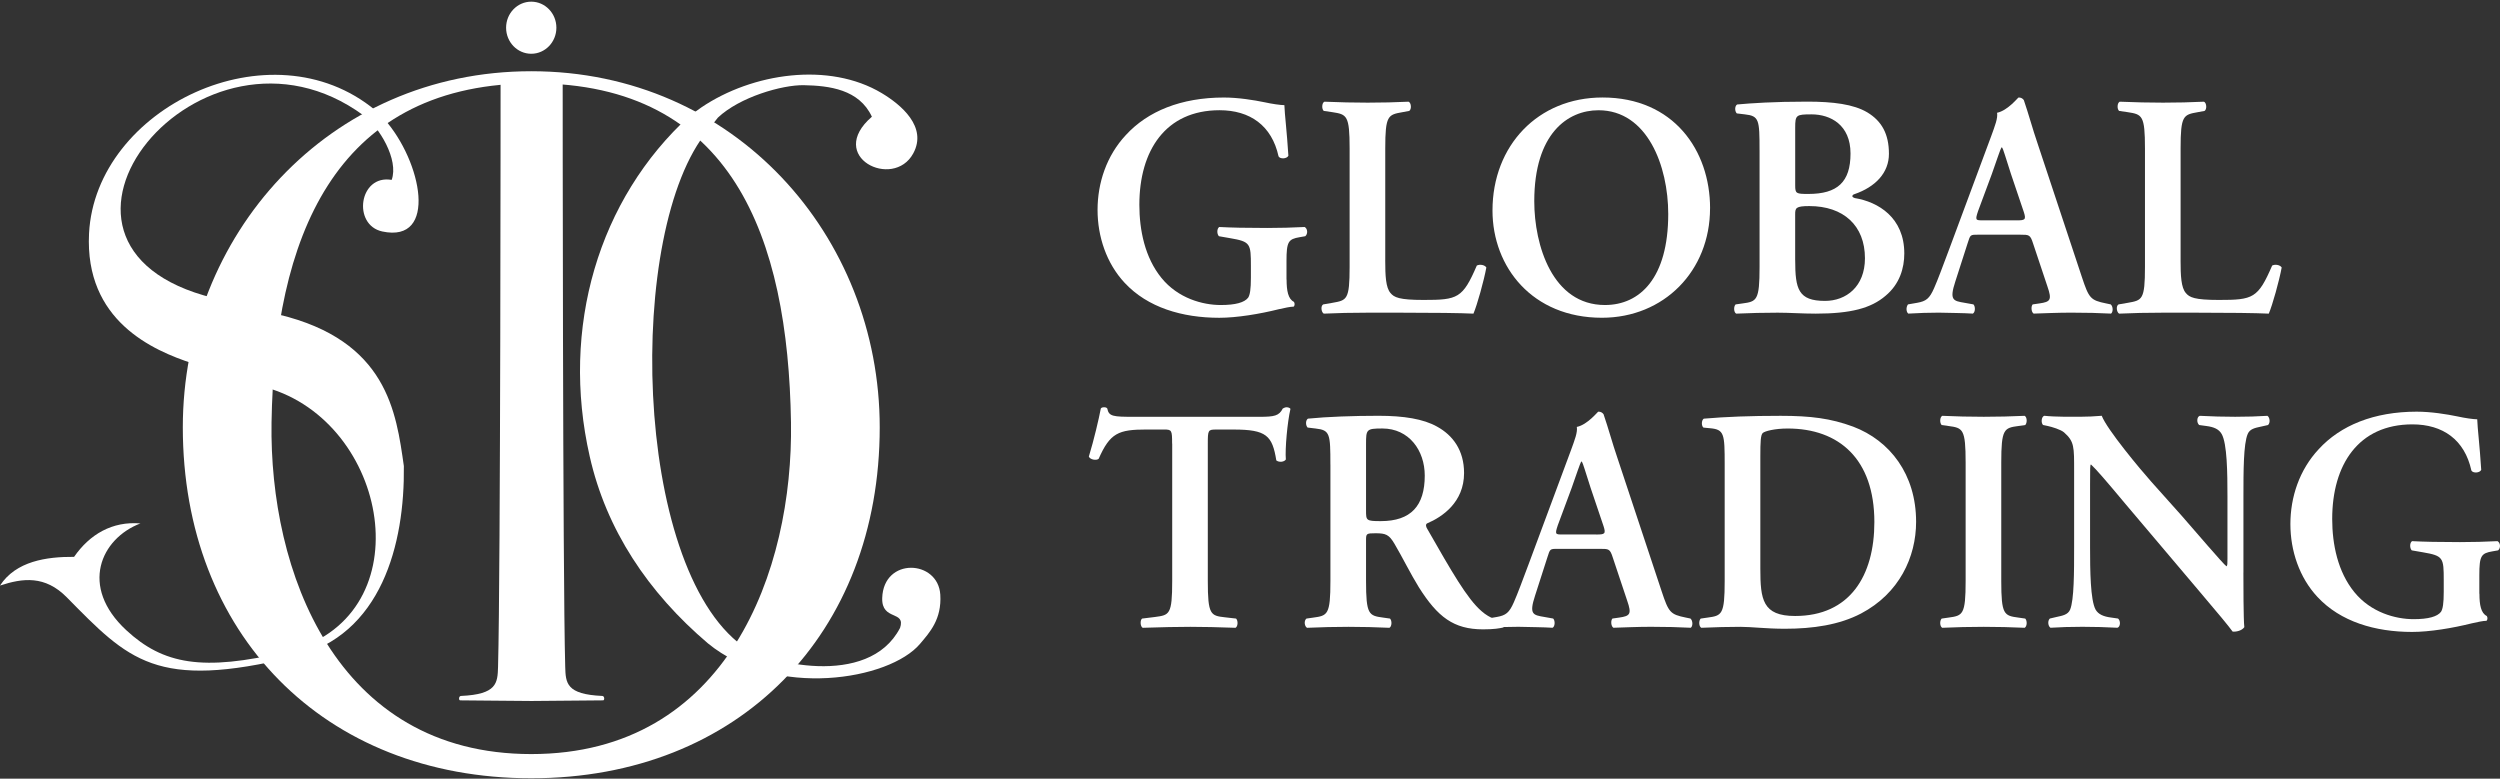
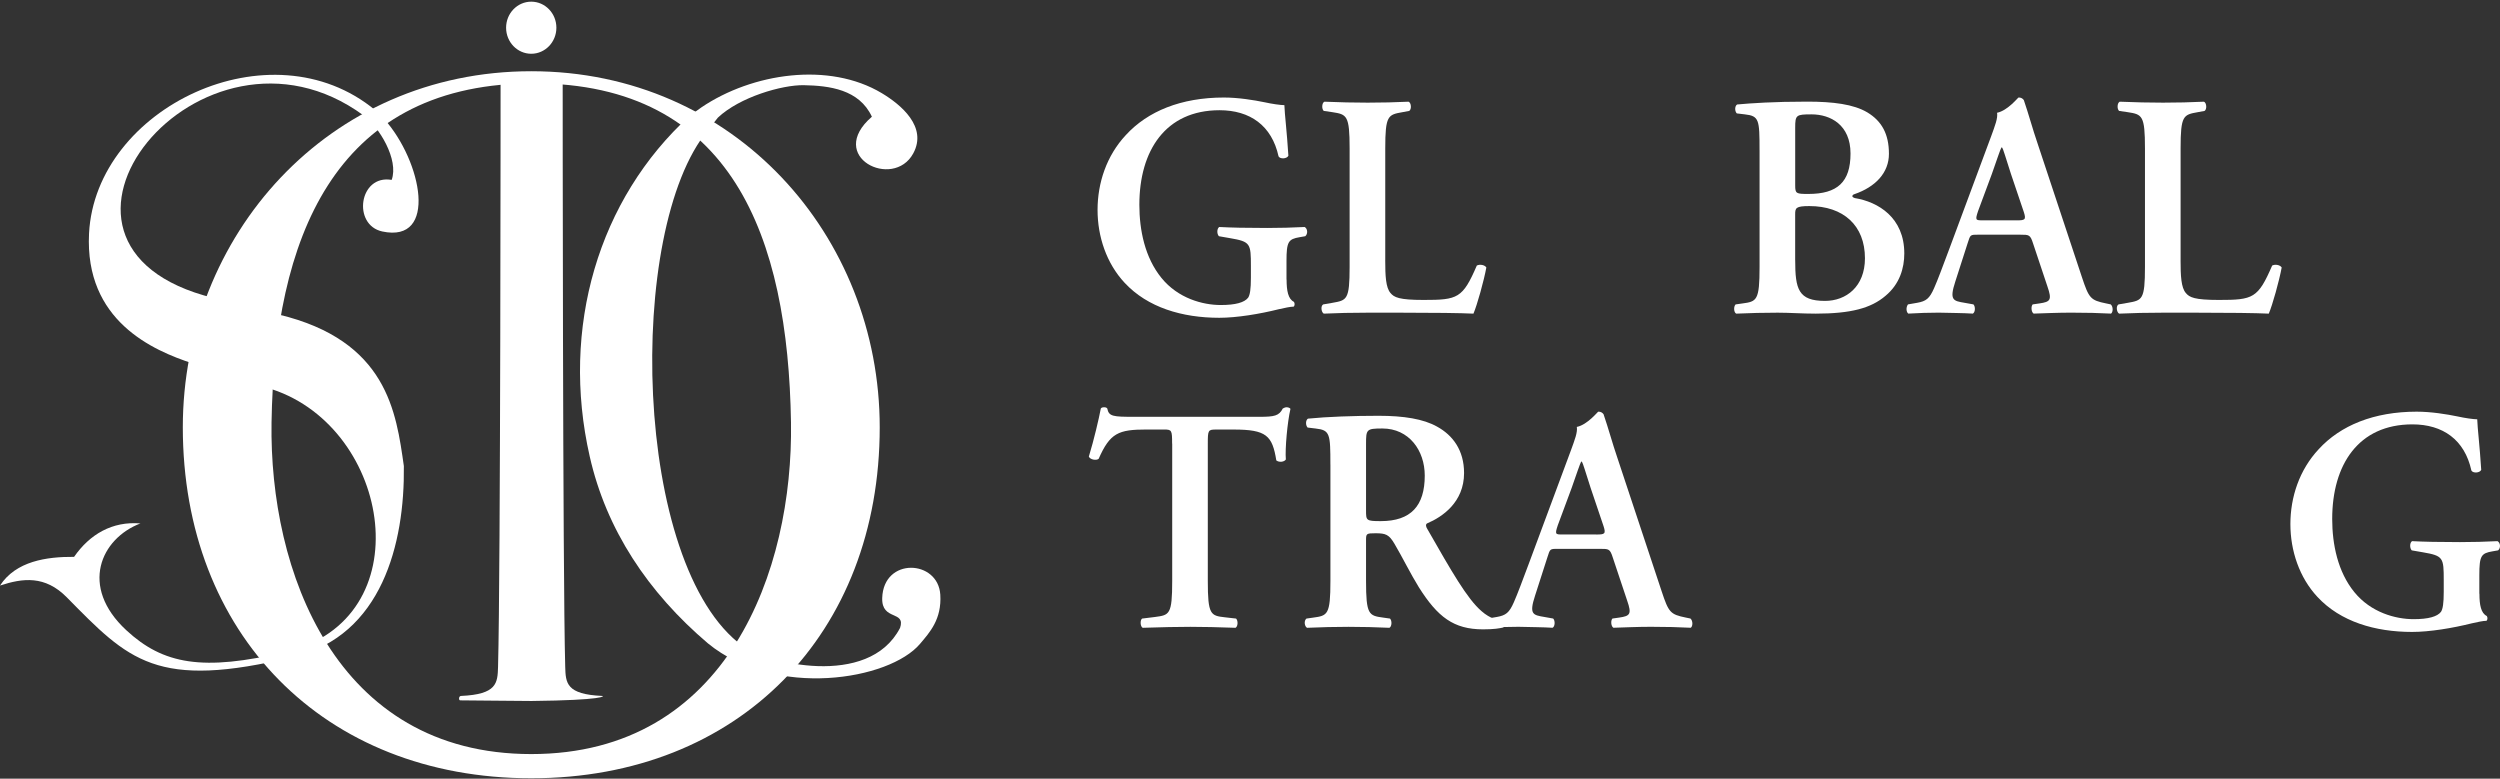
<svg xmlns="http://www.w3.org/2000/svg" width="305" height="95" viewBox="0 0 305 95" fill="none">
  <rect x="0" y="0" width="305" height="95" fill="#333333" stroke="none" />
  <path fill-rule="evenodd" clip-rule="evenodd" d="M65.092 10.165L64.242 10.173C40.679 10.608 33.48 29.211 33.128 51.542C32.843 69.538 40.853 91.997 64.814 91.997C88.776 91.997 96.786 69.538 96.501 51.542C96.144 28.946 89.333 10.165 65.092 10.165ZM64.814 8.69C89.63 8.69 107.326 28.789 107.326 52.132C107.326 77.245 90.2 94.949 64.814 94.949C39.429 94.949 22.303 77.245 22.303 52.132C22.303 28.789 39.999 8.69 64.814 8.69Z" fill="white" />
  <path d="M61.744 3.381C61.744 1.626 63.117 0.204 64.812 0.204C66.506 0.204 67.879 1.626 67.879 3.381C67.879 5.136 66.506 6.559 64.812 6.559C63.117 6.559 61.744 5.136 61.744 3.381Z" fill="white" />
  <path d="M26.056 36.356C-0.109 29.924 24.56 -0.444 44.348 14.08C46.269 15.49 48.673 19.477 47.785 21.947C43.793 21.257 42.962 27.454 46.645 28.241C53.444 29.694 51.499 19.707 46.87 14.518C46.515 14.115 46.156 13.753 45.786 13.45C33.041 2.881 11.64 13.16 10.863 28.489C10.325 39.121 18.635 42.755 23.505 44.338C26.334 45.258 28.31 45.878 33.207 47.498C47.782 52.315 51.538 75.565 34.865 79.53C24.724 81.942 19.904 81.05 15.41 76.888C9.649 71.553 12.306 65.696 17.128 63.859C13.692 63.571 10.943 65.189 9.039 67.936C5.681 67.913 1.943 68.453 0 71.438C2.778 70.523 5.488 70.176 8.15 72.876C15.688 80.52 19.014 84.24 35.915 80.105C46.547 77.505 49.387 66.386 49.271 56.862C48.333 50.302 47.258 41.543 33.975 38.368C32.539 38.026 27.038 36.601 26.051 36.358L26.056 36.356Z" fill="white" />
  <path d="M109.799 76.633C110.55 74.426 107.545 75.796 107.63 72.963C107.782 67.946 114.445 68.269 114.716 72.543C114.909 75.558 113.41 77.166 112.247 78.546C108.498 82.983 94.628 85.252 86.376 78.498C79.046 72.273 73.961 64.599 71.948 55.695C68.372 40.008 72.998 24.272 84.141 14.128L85.582 13.093C91.792 8.901 101.147 7.508 107.588 11.371C109.896 12.755 113.185 15.468 111.414 18.72C108.974 23.2 100.72 19.122 106.37 14.24C104.82 10.898 101.164 10.451 98.058 10.393C95.439 10.346 90.245 11.831 87.578 14.355L86.352 15.908C76.329 27.959 77.138 69.039 90.626 78.828C93.397 80.838 105.923 84.055 109.794 76.628L109.799 76.633Z" fill="white" />
-   <path d="M64.86 85.52C65.02 85.5 73.472 85.463 73.588 85.443C73.781 85.423 73.761 84.905 73.472 84.905C69.091 84.705 69.011 83.353 68.956 81.343C68.647 70.089 68.647 9.656 68.647 9.656L64.86 9.381L61.071 9.656C61.071 9.656 61.071 70.089 60.762 81.343C60.707 83.353 60.627 84.705 56.247 84.905C55.959 84.905 55.94 85.423 56.131 85.443C56.247 85.463 64.699 85.503 64.858 85.52H64.86Z" fill="white" />
+   <path d="M64.86 85.52C73.781 85.423 73.761 84.905 73.472 84.905C69.091 84.705 69.011 83.353 68.956 81.343C68.647 70.089 68.647 9.656 68.647 9.656L64.86 9.381L61.071 9.656C61.071 9.656 61.071 70.089 60.762 81.343C60.707 83.353 60.627 84.705 56.247 84.905C55.959 84.905 55.94 85.423 56.131 85.443C56.247 85.463 64.699 85.503 64.858 85.52H64.86Z" fill="white" />
  <path d="M156.964 34.11C156.964 35.469 157.151 36.48 157.862 36.828C157.975 36.982 157.975 37.294 157.823 37.411C157.409 37.411 156.737 37.565 156.023 37.722C153.699 38.305 150.887 38.77 148.751 38.77C144.251 38.77 140.014 37.528 137.202 34.498C134.991 32.128 133.902 28.867 133.902 25.607C133.902 22.347 134.988 19.005 137.35 16.481C140.014 13.569 144.099 11.898 149.309 11.898C151.07 11.898 152.984 12.209 154.296 12.48C155.159 12.675 156.245 12.828 156.694 12.828C156.733 13.993 156.995 15.976 157.183 19.001C156.995 19.39 156.171 19.43 155.984 19.078C155.159 15.312 152.496 13.447 148.786 13.447C142.189 13.447 139.002 18.378 139.002 24.98C139.002 28.087 139.678 31.424 141.701 33.912C143.724 36.4 146.724 37.213 148.938 37.213C150.738 37.213 151.824 36.901 152.273 36.319C152.5 35.971 152.609 35.271 152.609 33.871V32.472C152.609 29.713 152.57 29.482 150.059 29.054L148.708 28.819C148.446 28.548 148.446 27.889 148.747 27.694C150.207 27.771 152.008 27.812 154.593 27.812C156.28 27.812 157.554 27.771 159.167 27.694C159.541 27.889 159.58 28.548 159.241 28.819L158.565 28.936C157.179 29.171 156.952 29.478 156.952 31.849V34.102L156.964 34.11Z" fill="white" />
  <path d="M168.997 31.739C168.997 33.681 169.071 35.08 169.634 35.74C170.083 36.282 170.684 36.593 173.684 36.593C177.847 36.593 178.445 36.399 180.171 32.398C180.546 32.204 181.147 32.322 181.335 32.633C181.034 34.263 180.21 37.216 179.761 38.264C178.187 38.187 174.961 38.147 170.762 38.147H166.865C164.951 38.147 163.076 38.187 161.503 38.264C161.202 38.11 161.089 37.334 161.428 37.139L162.553 36.945C164.315 36.634 164.654 36.597 164.654 32.556V18.111C164.654 14.074 164.318 13.957 162.553 13.685L161.503 13.532C161.241 13.338 161.241 12.561 161.577 12.407C163.451 12.484 165.139 12.524 166.865 12.524C168.591 12.524 170.2 12.484 171.852 12.407C172.188 12.561 172.227 13.338 171.926 13.532L171.102 13.685C169.341 13.997 169.001 14.074 169.001 18.111V31.739H168.997Z" fill="white" />
-   <path d="M208.626 25.409C208.626 33.058 203.002 38.766 195.429 38.766C186.958 38.766 182.084 32.593 182.084 25.68C182.084 17.759 187.634 11.894 195.507 11.894C204.166 11.894 208.63 18.337 208.63 25.409H208.626ZM187.181 24.555C187.181 29.915 189.391 37.212 195.804 37.212C200.077 37.212 203.525 33.911 203.525 26.108C203.525 20.243 200.975 13.451 195.015 13.451C191.266 13.451 187.181 16.287 187.181 24.555Z" fill="white" />
  <path d="M214.664 18.341C214.664 14.612 214.624 14.146 212.863 13.952L211.887 13.835C211.625 13.564 211.625 12.941 211.926 12.747C213.613 12.593 216.351 12.399 220.475 12.399C223.623 12.399 226.138 12.71 227.825 13.718C229.551 14.765 230.45 16.319 230.45 18.766C230.45 21.056 228.837 22.803 226.212 23.697C226.064 23.738 225.986 23.851 225.986 23.932C225.986 24.013 226.06 24.085 226.286 24.166C229.137 24.631 232.324 26.537 232.324 30.922C232.324 32.71 231.762 34.651 230.036 36.087C228.274 37.6 225.798 38.264 221.525 38.264C219.877 38.264 218.3 38.147 216.878 38.147C215.23 38.147 213.465 38.187 211.816 38.264C211.516 38.11 211.481 37.41 211.742 37.139L212.566 37.022C214.328 36.787 214.667 36.674 214.667 32.556V18.345L214.664 18.341ZM219.014 22.613C219.014 23.624 219.127 23.661 220.627 23.661C224.15 23.661 225.763 22.225 225.763 18.73C225.763 15.235 223.326 13.952 221.002 13.952C219.127 13.952 219.014 14.029 219.014 15.582V22.613ZM219.014 31.739C219.014 35.274 219.389 36.71 222.65 36.71C225.236 36.71 227.524 34.963 227.524 31.508C227.524 27.508 224.9 25.141 220.737 25.141C219.088 25.141 219.01 25.376 219.01 26.152V31.743L219.014 31.739Z" fill="white" />
  <path d="M241.323 28.633C240.346 28.633 240.385 28.633 240.049 29.68L238.55 34.34C237.8 36.63 238.288 36.711 239.675 36.941L240.76 37.136C241.022 37.407 240.987 38.106 240.686 38.26C239.487 38.183 238.062 38.183 236.523 38.143C235.285 38.143 234.125 38.183 232.813 38.26C232.551 38.066 232.512 37.483 232.774 37.136L233.898 36.941C234.984 36.747 235.398 36.436 235.96 35.153C236.41 34.142 237.011 32.512 237.796 30.416L242.932 16.594C243.381 15.352 243.756 14.418 243.643 13.758C244.955 13.487 246.193 11.894 246.267 11.894C246.568 11.894 246.755 12.011 246.904 12.205C247.505 13.953 247.989 15.777 248.591 17.524L253.988 33.794C254.851 36.395 255.039 36.63 256.949 37.018L257.511 37.136C257.812 37.407 257.812 38.066 257.55 38.26C256.011 38.183 254.625 38.143 252.676 38.143C251.063 38.143 249.415 38.22 248.103 38.26C247.802 38.066 247.767 37.366 247.989 37.136L248.813 37.018C250.165 36.824 250.352 36.589 249.79 34.959L248.028 29.68C247.693 28.633 247.54 28.633 246.49 28.633H241.315H241.323ZM246.009 26.885C247.06 26.885 247.208 26.808 246.908 25.874L245.334 21.214C244.658 19.155 244.435 18.261 244.248 17.99H244.174C244.025 18.261 243.65 19.389 243.01 21.214L241.323 25.756C240.948 26.881 241.022 26.881 241.924 26.881H246.009V26.885Z" fill="white" />
  <path d="M266.029 31.739C266.029 33.681 266.103 35.08 266.666 35.74C267.115 36.282 267.716 36.593 270.716 36.593C274.879 36.593 275.476 36.399 277.203 32.398C277.577 32.204 278.179 32.322 278.366 32.633C278.066 34.263 277.242 37.216 276.792 38.264C275.219 38.187 271.993 38.147 267.794 38.147H263.897C261.983 38.147 260.108 38.187 258.534 38.264C258.234 38.11 258.12 37.334 258.46 37.139L259.585 36.945C261.346 36.634 261.686 36.597 261.686 32.556V18.111C261.686 14.074 261.35 13.957 259.585 13.685L258.534 13.532C258.273 13.338 258.273 12.561 258.608 12.407C260.483 12.484 262.17 12.524 263.897 12.524C265.623 12.524 267.232 12.484 268.884 12.407C269.22 12.561 269.259 13.338 268.958 13.532L268.134 13.685C266.373 13.997 266.033 14.074 266.033 18.111V31.739H266.029Z" fill="white" />
  <path d="M142.998 54.107C142.998 52.477 142.958 52.4 141.986 52.4H139.885C136.436 52.4 135.425 52.829 134.038 55.972C133.777 56.207 132.988 56.09 132.839 55.701C133.476 53.606 134.038 51.195 134.3 49.84C134.374 49.722 134.527 49.686 134.714 49.686C134.862 49.686 135.015 49.727 135.089 49.84C135.276 50.811 135.8 50.851 138.35 50.851H153.648C155.483 50.851 156.046 50.734 156.499 49.84C156.647 49.763 156.8 49.686 156.948 49.686C157.175 49.686 157.362 49.763 157.436 49.88C157.061 51.474 156.761 54.811 156.874 56.053C156.686 56.365 156.05 56.441 155.71 56.17C155.222 53.141 154.511 52.404 150.5 52.404H148.364C147.387 52.404 147.352 52.481 147.352 54.111V70.887C147.352 75.001 147.688 75.118 149.453 75.312L150.805 75.466C151.066 75.737 151.031 76.437 150.73 76.591C148.555 76.514 146.868 76.473 145.22 76.473C143.572 76.473 141.806 76.514 139.408 76.591C139.108 76.437 139.073 75.66 139.334 75.466L140.908 75.272C142.669 75.037 143.009 75.001 143.009 70.883V54.107H142.998Z" fill="white" />
  <path d="M162.307 56.668C162.307 52.938 162.268 52.473 160.506 52.279L159.53 52.162C159.268 51.891 159.268 51.268 159.569 51.074C161.932 50.839 165.119 50.726 168.192 50.726C171.266 50.726 173.664 51.114 175.316 52.044C177.23 53.092 178.616 54.916 178.616 57.712C178.616 61.283 175.952 63.072 174.117 63.848C173.89 63.965 173.968 64.277 174.117 64.507C177.116 69.75 178.991 73.051 180.752 74.564C181.803 75.494 182.889 75.729 183.338 75.769C183.525 75.923 183.525 76.352 183.412 76.546C182.963 76.663 182.248 76.781 180.94 76.781C177.339 76.781 175.39 75.268 173.105 71.655C172.094 70.025 171.043 67.889 170.145 66.376C169.469 65.211 169.059 65.058 167.821 65.058C166.696 65.058 166.657 65.098 166.657 65.911V70.883C166.657 74.997 166.993 75.114 168.759 75.349L169.583 75.466C169.844 75.737 169.809 76.437 169.508 76.591C167.86 76.514 166.173 76.473 164.521 76.473C162.869 76.473 161.186 76.514 159.46 76.591C159.159 76.437 159.046 75.737 159.385 75.466L160.209 75.349C161.971 75.114 162.311 75.001 162.311 70.883V56.672L162.307 56.668ZM166.657 62.258C166.657 63.5 166.657 63.577 168.458 63.577C172.133 63.577 173.82 61.712 173.82 58.023C173.82 54.957 171.906 52.275 168.645 52.275C166.696 52.275 166.657 52.392 166.657 54.176V62.254V62.258Z" fill="white" />
  <path d="M190.051 66.959C189.074 66.959 189.113 66.959 188.777 68.007L187.278 72.667C186.528 74.957 187.016 75.037 188.403 75.268L189.488 75.462C189.75 75.733 189.715 76.433 189.414 76.587C188.215 76.51 186.79 76.51 185.251 76.469C184.013 76.469 182.853 76.51 181.541 76.587C181.279 76.392 181.24 75.81 181.502 75.462L182.626 75.268C183.712 75.074 184.126 74.762 184.688 73.48C185.138 72.469 185.739 70.838 186.524 68.743L191.66 54.921C192.109 53.679 192.484 52.744 192.371 52.085C193.683 51.814 194.921 50.22 194.995 50.22C195.296 50.22 195.483 50.337 195.632 50.532C196.233 52.279 196.717 54.104 197.319 55.851L202.716 72.121C203.579 74.722 203.767 74.957 205.677 75.345L206.239 75.462C206.54 75.733 206.54 76.392 206.278 76.587C204.739 76.51 203.353 76.469 201.404 76.469C199.791 76.469 198.143 76.546 196.831 76.587C196.53 76.392 196.495 75.693 196.717 75.462L197.541 75.345C198.893 75.151 199.08 74.916 198.518 73.286L196.756 68.007C196.421 66.959 196.268 66.959 195.218 66.959H190.043H190.051ZM194.737 65.212C195.788 65.212 195.936 65.135 195.636 64.2L194.062 59.54C193.386 57.481 193.163 56.587 192.976 56.316H192.902C192.753 56.587 192.378 57.716 191.738 59.54L190.051 64.083C189.676 65.208 189.75 65.208 190.652 65.208H194.737V65.212Z" fill="white" />
-   <path d="M210.411 56.668C210.411 52.938 210.372 52.396 208.61 52.242L207.821 52.166C207.56 51.971 207.56 51.272 207.86 51.077C210.559 50.843 213.558 50.73 217.233 50.73C220.909 50.73 223.346 51.041 226.079 52.048C230.579 53.755 233.765 57.873 233.765 63.658C233.765 67.97 231.703 72.395 227.056 74.843C224.392 76.242 221.17 76.708 217.757 76.708C215.468 76.708 213.707 76.473 212.32 76.473C210.934 76.473 209.208 76.513 207.56 76.59C207.259 76.437 207.224 75.737 207.485 75.466L208.309 75.348C210.071 75.114 210.411 75.001 210.411 70.883V56.672V56.668ZM214.761 69.366C214.761 73.132 215.023 75.15 218.999 75.15C225.673 75.15 228.673 70.256 228.673 63.694C228.673 56.004 224.361 52.279 218.1 52.279C216.527 52.279 215.328 52.59 215.062 52.821C214.8 53.056 214.761 53.869 214.761 55.693V69.362V69.366Z" fill="white" />
-   <path d="M244.154 70.883C244.154 74.996 244.49 75.114 246.255 75.348L247.079 75.466C247.341 75.737 247.306 76.437 247.005 76.59C245.357 76.513 243.67 76.473 242.018 76.473C240.366 76.473 238.604 76.513 236.956 76.59C236.655 76.437 236.62 75.737 236.882 75.466L237.706 75.348C239.467 75.114 239.807 75.001 239.807 70.883V56.437C239.807 52.319 239.471 52.206 237.706 51.971L236.882 51.854C236.62 51.583 236.655 50.883 236.956 50.73C238.604 50.806 240.291 50.847 242.018 50.847C243.744 50.847 245.353 50.806 247.005 50.73C247.306 50.883 247.341 51.583 247.079 51.854L246.255 51.971C244.494 52.206 244.154 52.319 244.154 56.437V70.883Z" fill="white" />
-   <path d="M273.695 69.871C273.695 71.036 273.695 75.62 273.808 76.514C273.508 76.942 272.832 77.096 272.383 77.056C271.781 76.239 270.844 75.114 268.145 71.93L259.374 61.563C256.976 58.691 255.738 57.251 255.101 56.668C254.988 56.668 254.988 57.097 254.988 59.152V66.724C254.988 69.637 255.027 73.209 255.663 74.374C255.999 74.956 256.64 75.227 257.577 75.344L258.401 75.462C258.737 75.733 258.702 76.473 258.327 76.586C256.94 76.51 255.476 76.469 254.054 76.469C252.48 76.469 251.469 76.51 250.157 76.586C249.856 76.392 249.782 75.733 250.082 75.462L250.906 75.268C251.617 75.114 252.293 74.997 252.555 74.374C253.043 73.168 253.043 69.79 253.043 66.724V57.522C253.043 54.492 253.082 53.873 251.805 52.744C251.391 52.396 250.344 52.085 249.817 51.968L249.254 51.85C248.993 51.615 249.028 50.839 249.403 50.726C250.828 50.879 252.89 50.843 253.828 50.843C254.617 50.843 255.515 50.802 256.413 50.726C257.05 52.396 261.135 57.287 262.451 58.763L266.2 62.958C267.774 64.746 271.262 68.86 271.637 69.095C271.75 68.977 271.75 68.783 271.75 68.164V60.592C271.75 57.679 271.711 54.107 271.039 52.942C270.703 52.36 270.102 52.089 269.165 51.971L268.302 51.854C267.966 51.583 268.001 50.843 268.376 50.73C269.836 50.806 271.227 50.847 272.687 50.847C274.3 50.847 275.273 50.806 276.624 50.73C276.925 50.924 276.999 51.583 276.698 51.854L275.835 52.048C275.124 52.202 274.484 52.319 274.222 52.942C273.699 54.148 273.699 57.526 273.699 60.592V69.871H273.695Z" fill="white" />
  <path d="M302.49 72.436C302.49 73.795 302.678 74.806 303.388 75.154C303.502 75.308 303.502 75.619 303.349 75.737C302.935 75.737 302.264 75.89 301.549 76.048C299.225 76.631 296.413 77.096 294.277 77.096C289.778 77.096 285.54 75.854 282.728 72.824C280.518 70.454 279.428 67.193 279.428 63.933C279.428 60.672 280.514 57.331 282.877 54.807C285.54 51.894 289.625 50.224 294.835 50.224C296.597 50.224 298.51 50.535 299.823 50.806C300.686 51 301.772 51.154 302.221 51.154C302.26 52.319 302.521 54.301 302.709 57.327C302.521 57.715 301.697 57.756 301.51 57.404C300.686 53.638 298.022 51.773 294.312 51.773C287.716 51.773 284.529 56.704 284.529 63.306C284.529 66.412 285.204 69.75 287.227 72.237C289.251 74.725 292.25 75.538 294.464 75.538C296.265 75.538 297.351 75.227 297.8 74.644C298.026 74.296 298.136 73.597 298.136 72.197V70.797C298.136 68.039 298.096 67.808 295.585 67.379L294.234 67.145C293.972 66.874 293.972 66.214 294.273 66.02C295.734 66.097 297.534 66.137 300.12 66.137C301.807 66.137 303.08 66.097 304.693 66.02C305.068 66.214 305.107 66.874 304.767 67.145L304.091 67.262C302.705 67.496 302.478 67.804 302.478 70.174V72.428L302.49 72.436Z" fill="white" />
</svg>